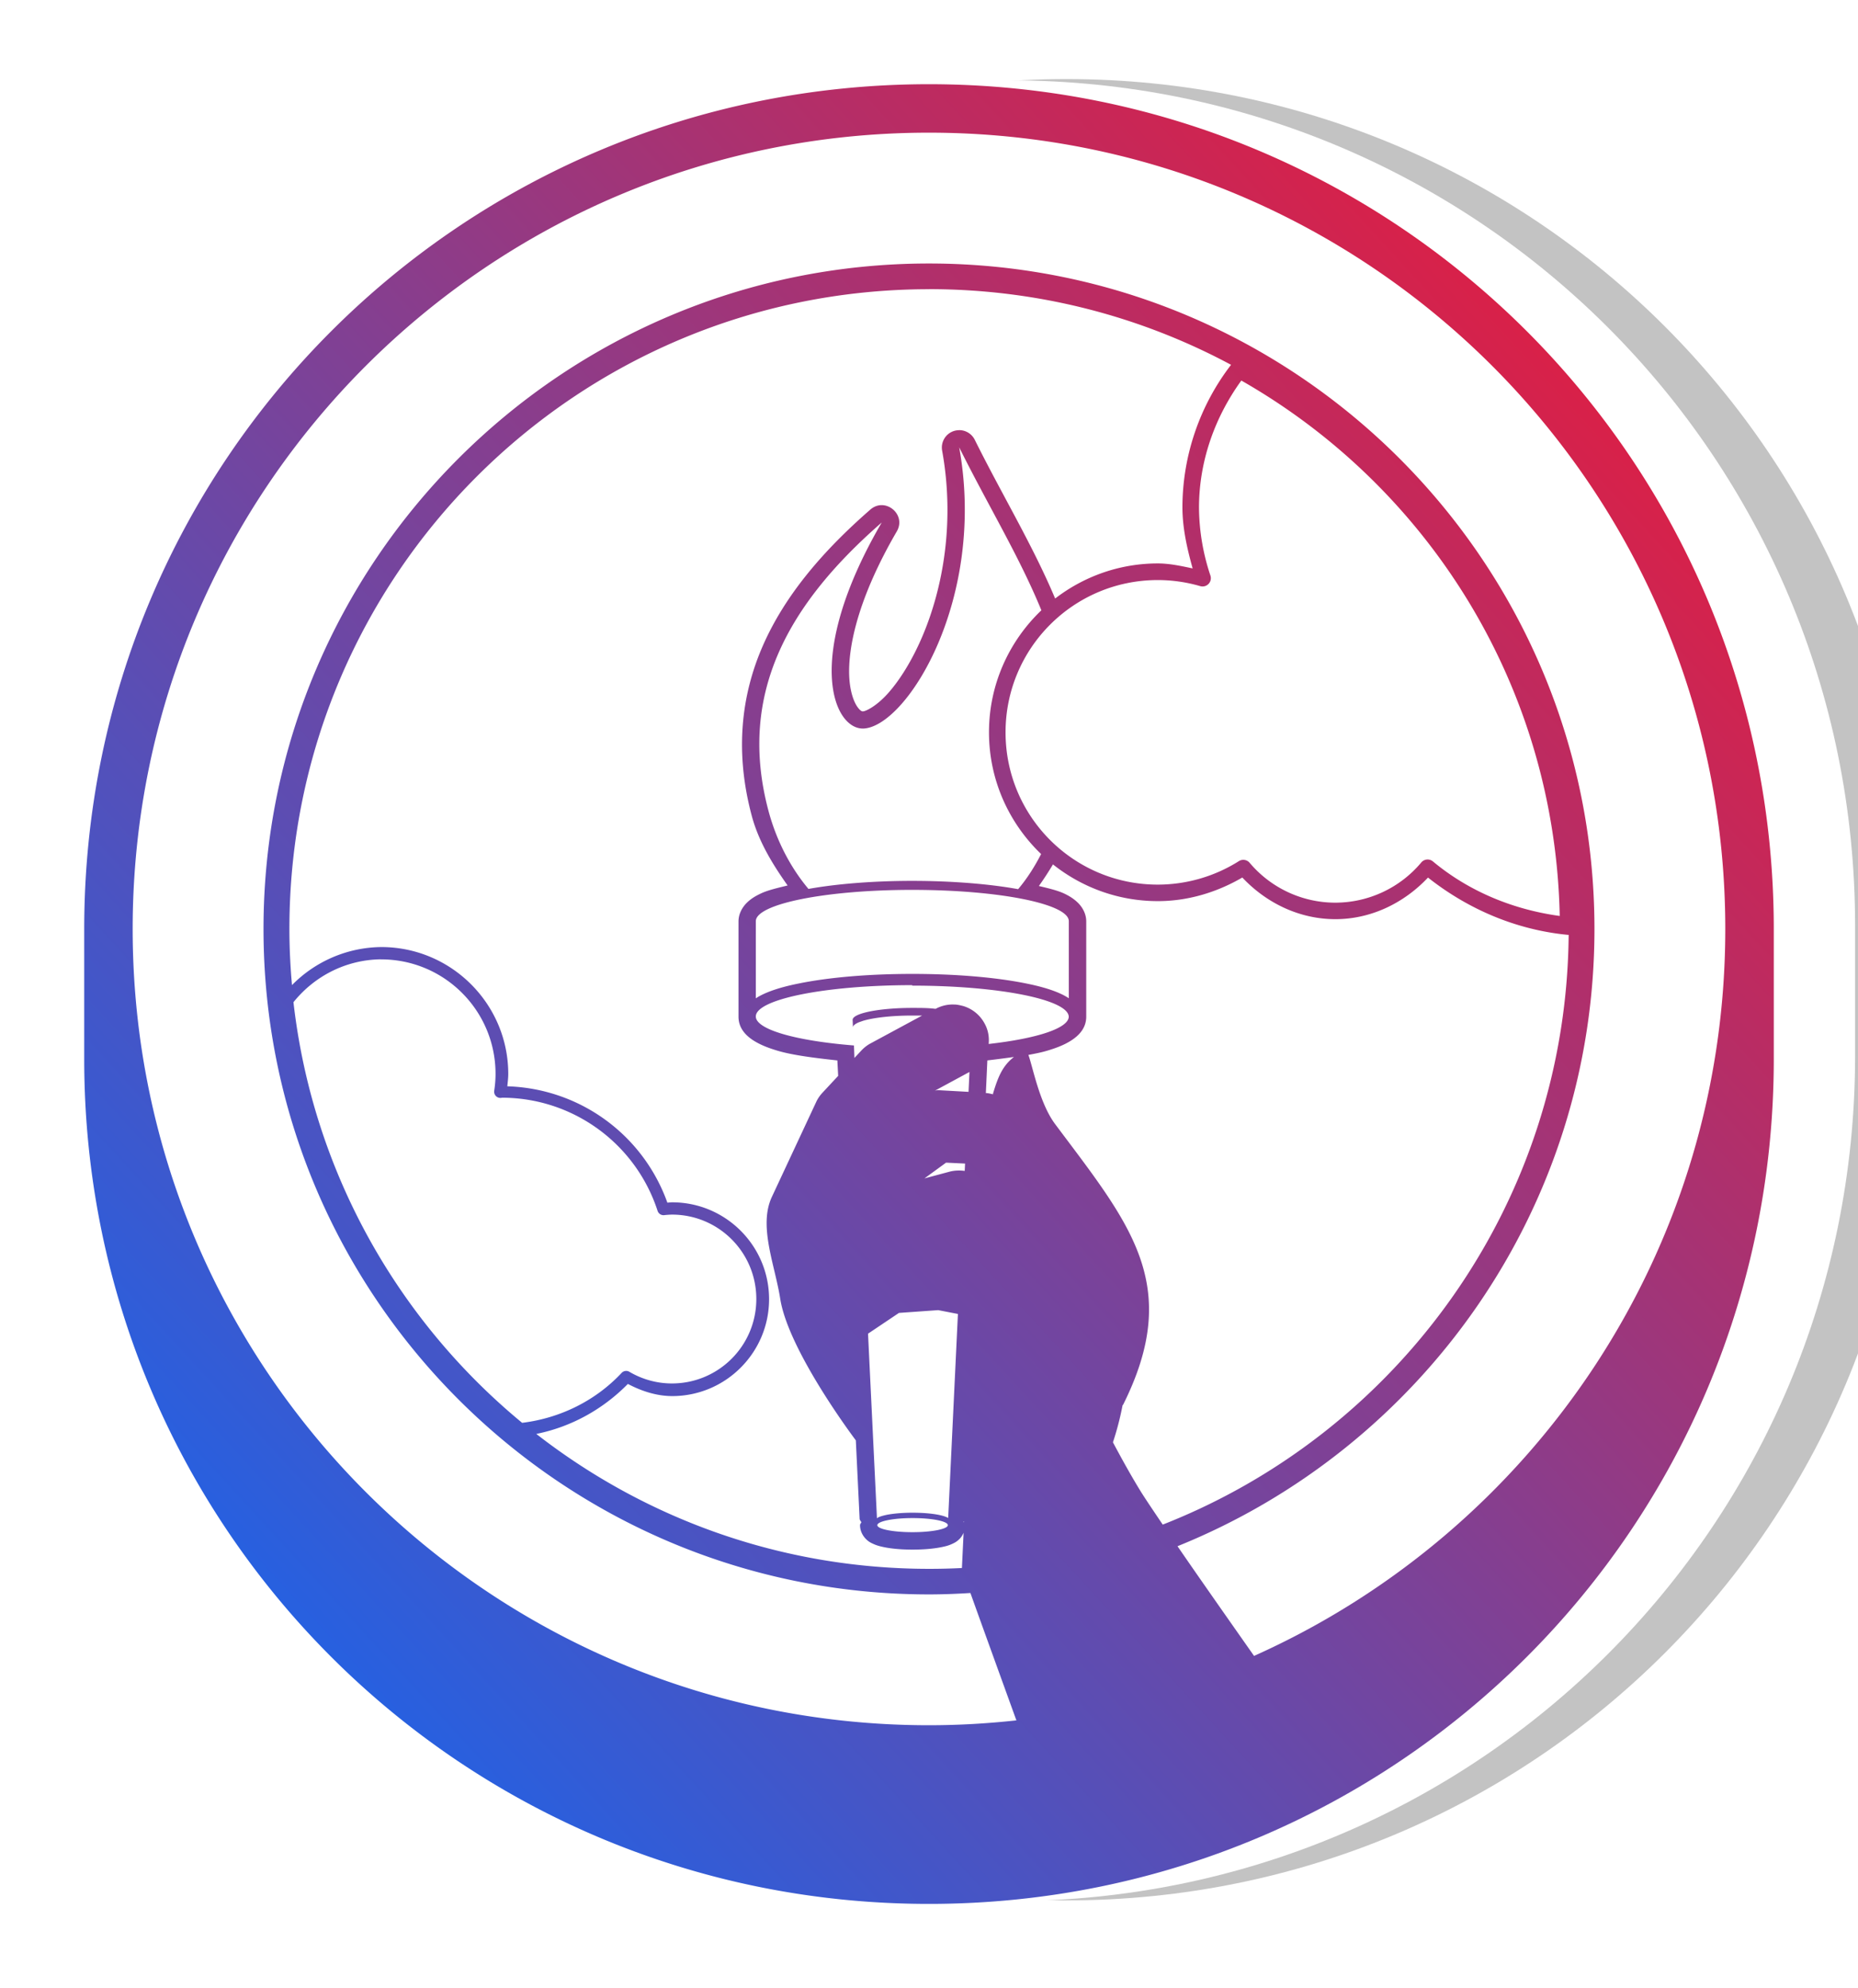
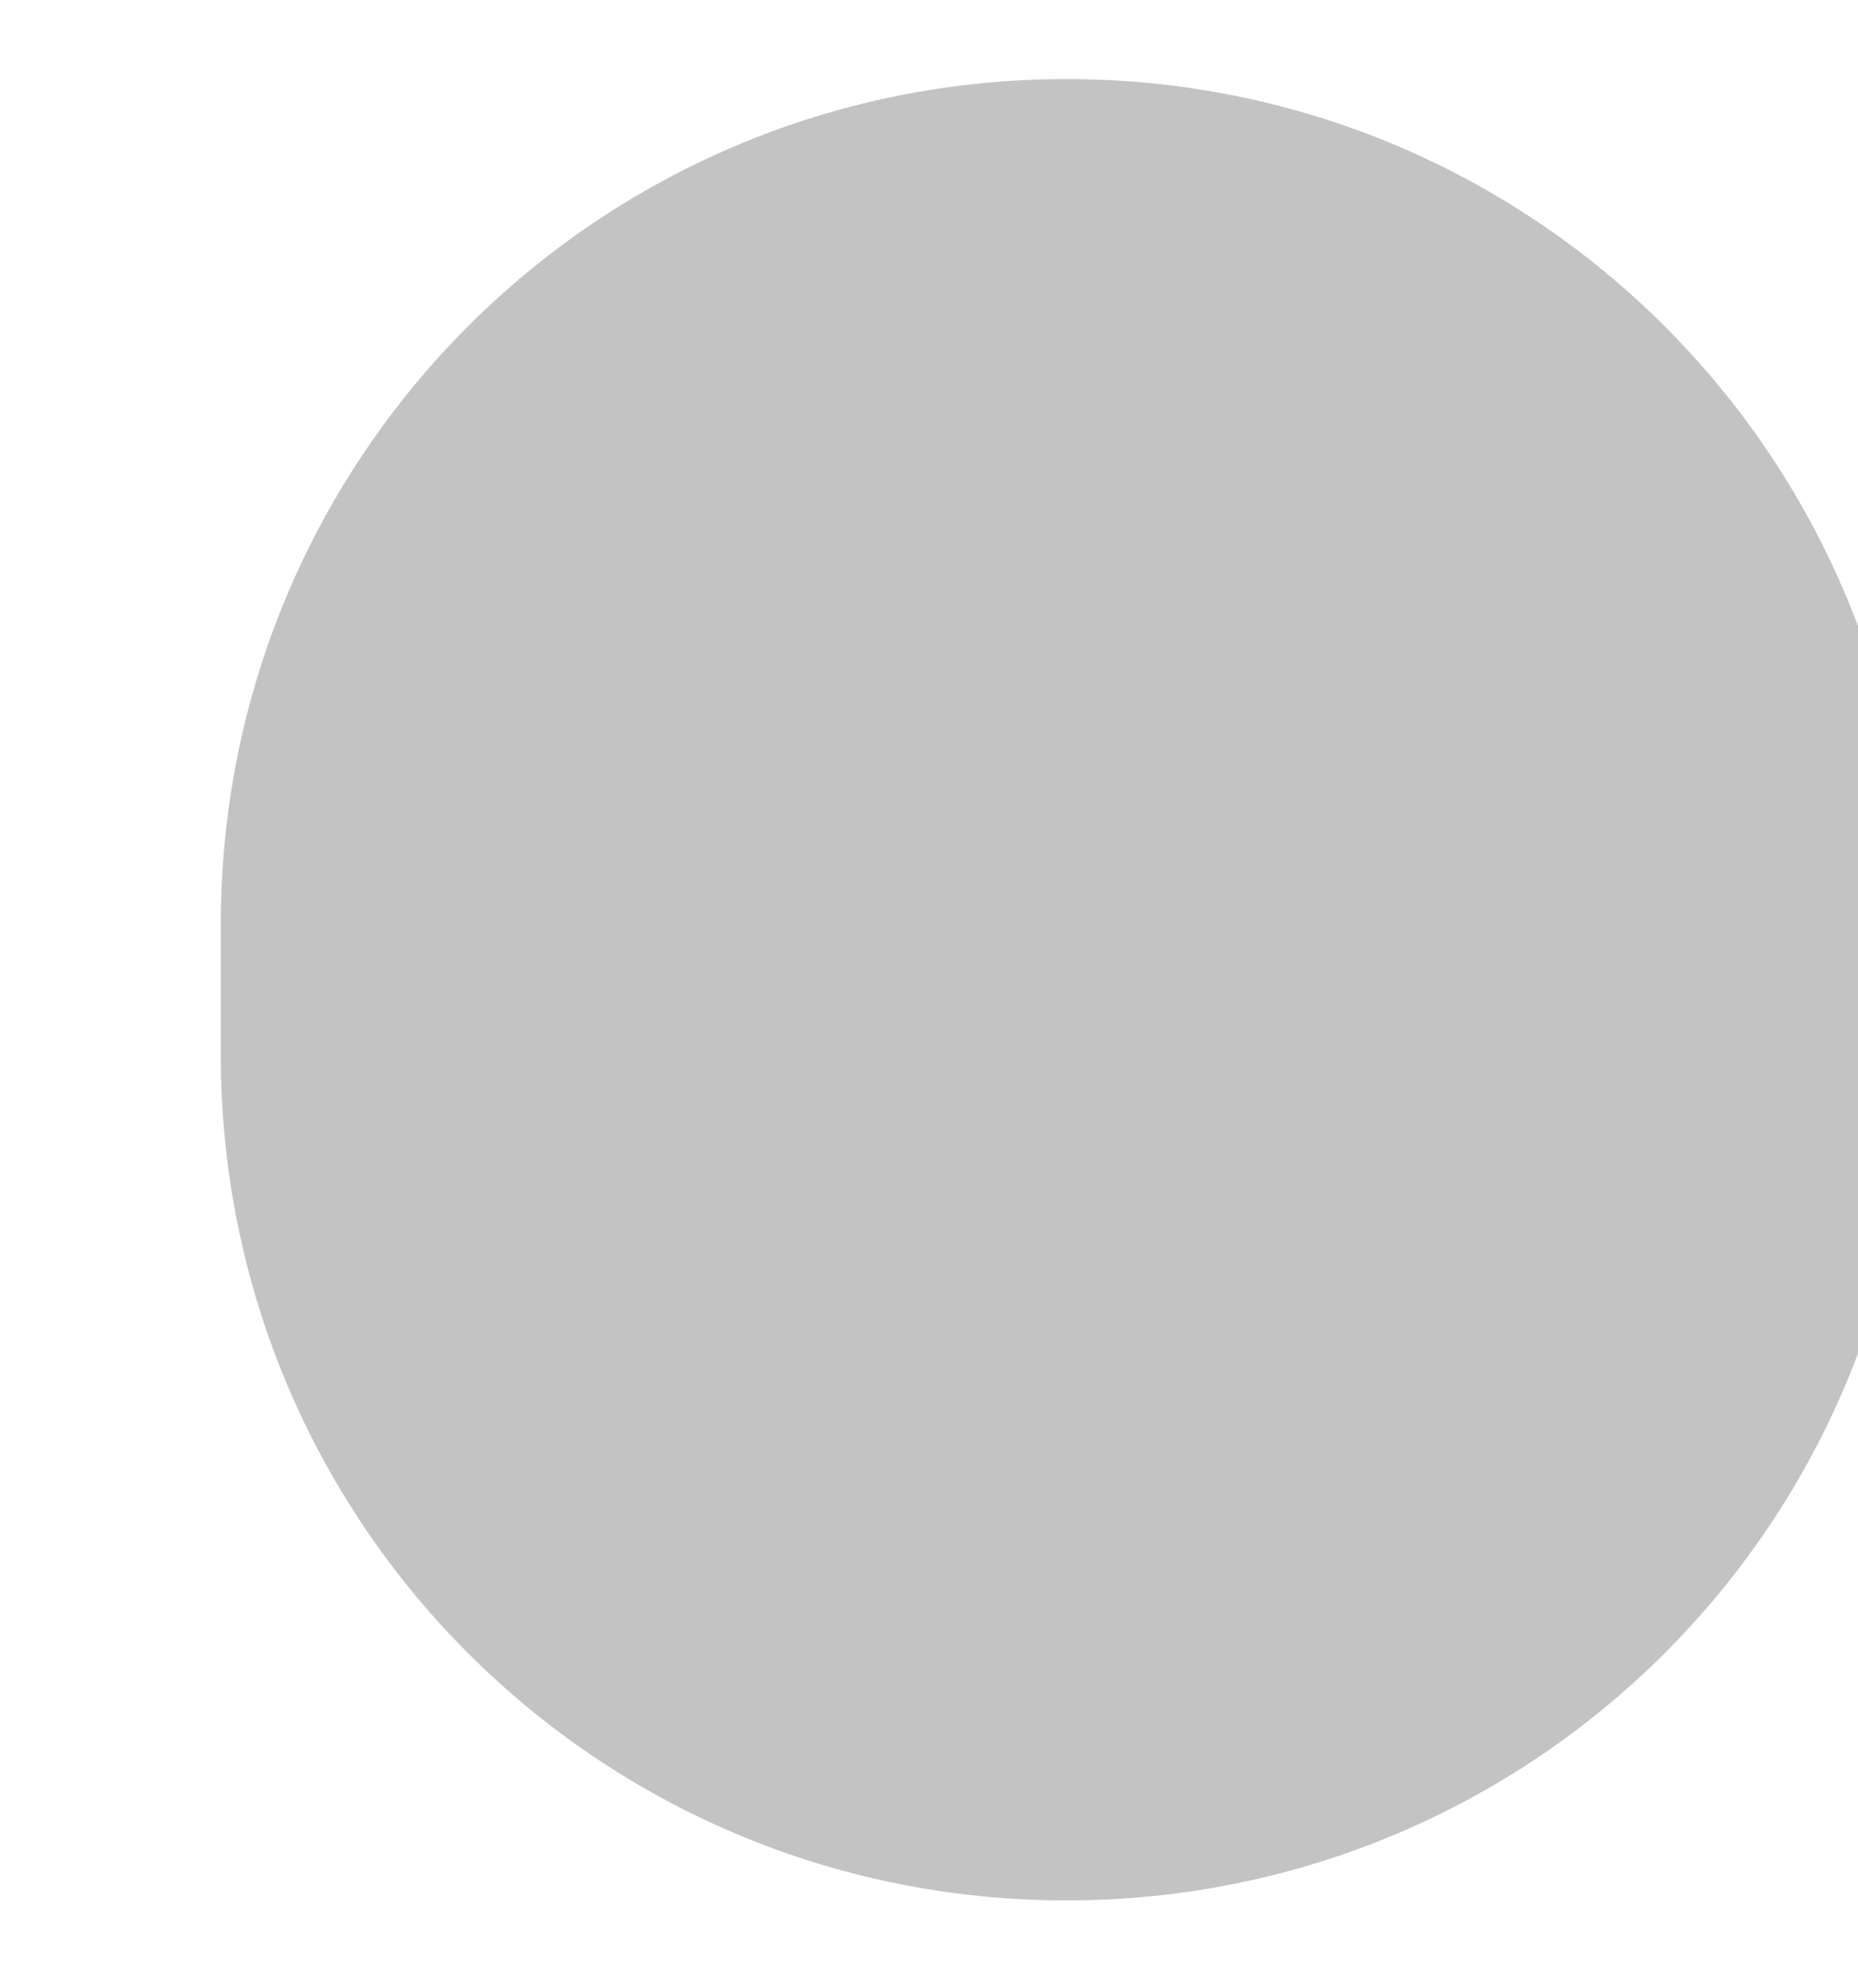
<svg xmlns="http://www.w3.org/2000/svg" xmlns:ns1="http://www.inkscape.org/namespaces/inkscape" xmlns:ns2="http://sodipodi.sourceforge.net/DTD/sodipodi-0.dtd" xmlns:xlink="http://www.w3.org/1999/xlink" width="607.449" height="650" viewBox="0 0 160.721 171.979" version="1.1" id="svg1" ns1:version="1.4 (86a8ad7, 2024-10-11)" ns2:docname="logos-2.svg" xml:space="preserve" ns1:export-filename="W:\pick-4.com\wwwroot\images\arrow.svg" ns1:export-xdpi="96" ns1:export-ydpi="96" ns1:export-batch-path="Icons" ns1:export-batch-name="icon">
  <ns2:namedview id="namedview1" pagecolor="#ffffff" bordercolor="#000000" borderopacity="0.25" ns1:showpageshadow="2" ns1:pageopacity="0.0" ns1:pagecheckerboard="0" ns1:deskcolor="#ffffff" ns1:document-units="mm" ns1:zoom="0.1767767" ns1:cx="-5133.5952" ns1:cy="9868.3822" ns1:window-width="3840" ns1:window-height="2066" ns1:window-x="-11" ns1:window-y="-11" ns1:window-maximized="1" ns1:current-layer="layer1" ns1:lockguides="false">
    <ns1:page x="0" y="0" width="160.721" height="171.979" id="page1" margin="0" bleed="0" />
  </ns2:namedview>
  <defs id="defs1">
    <linearGradient id="linearGradient2073" ns1:collect="always">
      <stop style="stop-color:#d82149;stop-opacity:1;" offset="0" id="stop2073" />
      <stop style="stop-color:#2760e0;stop-opacity:1;" offset="1" id="stop2074" />
    </linearGradient>
    <filter ns1:collect="always" style="color-interpolation-filters:sRGB" id="filter39" x="-0.05" y="-0.046" width="1.1" height="1.093">
      <feGaussianBlur ns1:collect="always" stdDeviation="4.128" id="feGaussianBlur39" />
    </filter>
    <linearGradient ns1:collect="always" xlink:href="#linearGradient2073" id="linearGradient280" x1="21098.326" y1="-2189.869" x2="20985.258" y2="-2086.01" gradientUnits="userSpaceOnUse" />
  </defs>
  <g ns1:label="Layer 1" ns1:groupmode="layer" id="layer1" transform="translate(-20959.621,2226.139)">
    <g id="g288">
      <g id="g274" transform="translate(1152.466,-225.758)">
        <g id="g273" transform="matrix(0.542,0,0,0.542,8528.909,-1445.967)">
          <path id="path270" style="color:#000000;fill:#000000;fill-opacity:0.237;stroke-width:1.948;stroke-linecap:round;stroke-linejoin:round;-inkscape-stroke:none;paint-order:fill markers stroke;filter:url(#filter39)" d="m 21313.008,-480.155 c -55.019,0 -99.374,44.355 -99.374,99.374 v 15.31 c 0,55.019 44.355,99.374 99.374,99.374 55.019,0 99.374,-44.355 99.374,-99.374 v -15.31 c 0,-55.019 -44.355,-99.374 -99.374,-99.374 z" ns2:nodetypes="sssssss" transform="matrix(1.358,0,0,1.358,-7964.304,-358.235)" />
-           <path id="path273" style="color:#000000;fill:#ffffff;fill-opacity:1;stroke-width:2.645;stroke-linecap:round;stroke-linejoin:round;-inkscape-stroke:none;paint-order:fill markers stroke" d="m 20969.735,-1010.083 c -74.693,0 -134.908,60.215 -134.908,134.908 v 20.785 c 0,74.693 60.215,134.908 134.908,134.908 74.692,0 134.907,-60.215 134.907,-134.908 v -20.785 c 0,-74.693 -60.215,-134.908 -134.907,-134.908 z" ns2:nodetypes="sssssss" />
        </g>
      </g>
-       <path id="path279" style="color:#000000;fill:url(#linearGradient280);fill-opacity:1;stroke-width:1.433;stroke-linecap:round;stroke-linejoin:round;-inkscape-stroke:none;paint-order:fill markers stroke" d="m 21039.981,-2218.854 c -40.458,0 -73.075,32.617 -73.075,73.076 v 11.259 c 0,40.459 32.617,73.076 73.075,73.076 40.46,0 73.076,-32.617 73.076,-73.076 v -11.259 c 0,-40.459 -32.616,-73.076 -73.076,-73.076 z m 0,4.192 c 38.058,0 68.881,30.825 68.881,68.883 0,28.038 -16.738,52.131 -40.763,62.884 -2.512,-3.577 -4.905,-6.988 -6.621,-9.489 21.135,-8.523 36.067,-29.217 36.067,-53.395 0,-31.779 -25.785,-57.566 -57.564,-57.566 -31.78,0 -57.566,25.787 -57.566,57.566 0,31.78 25.786,57.564 57.566,57.564 1.206,0 2.397,-0.048 3.583,-0.122 0.727,2.039 2.342,6.501 3.977,11.019 -2.483,0.271 -5.003,0.42 -7.56,0.42 -38.057,0 -68.884,-30.823 -68.884,-68.881 0,-38.058 30.827,-68.883 68.884,-68.883 z m 0,13.536 c 9.452,0 18.346,2.372 26.129,6.545 -2.716,3.532 -4.196,7.859 -4.207,12.315 0,1.802 0.402,3.566 0.884,5.298 -0.995,-0.212 -1.992,-0.43 -3.011,-0.431 -3.344,-10e-5 -6.418,1.14 -8.882,3.035 -1.94,-4.609 -4.592,-8.977 -6.952,-13.728 -0.251,-0.506 -0.749,-0.814 -1.281,-0.836 v 0 c -0.178,0 -0.36,0.019 -0.537,0.076 v 0 c -0.711,0.235 -1.14,0.959 -1.006,1.696 1.119,6.192 0.06,11.915 -1.713,16.073 -0.885,2.079 -1.95,3.766 -2.942,4.886 -0.993,1.125 -1.944,1.593 -2.197,1.593 -0.04,0 -0.185,0.029 -0.485,-0.397 -0.299,-0.427 -0.63,-1.289 -0.698,-2.581 -0.129,-2.583 0.772,-6.851 4.112,-12.586 0.856,-1.472 -1.004,-3.008 -2.288,-1.89 -4.078,3.556 -7.374,7.39 -9.296,11.773 -1.922,4.381 -2.413,9.306 -0.959,14.726 0.594,2.212 1.792,4.176 3.099,6.017 -0.839,0.209 -1.697,0.399 -2.323,0.698 -0.439,0.208 -0.837,0.438 -1.2,0.795 -0.362,0.355 -0.726,0.927 -0.725,1.621 v 6.669 c 0,0.792 0,0.827 0,1.571 0,1.038 0.699,1.673 1.298,2.058 0.595,0.378 1.286,0.648 2.108,0.891 1.309,0.385 3.198,0.62 5.145,0.832 l 0.07,1.336 -1.354,1.454 c -0.222,0.238 -0.407,0.503 -0.546,0.802 l -3.835,8.213 c -1.185,2.537 0.279,5.916 0.728,8.848 0.721,4.43 6.235,11.815 6.535,12.212 l 0.329,6.822 c 0.04,0.086 0.08,0.172 0.15,0.247 -0.03,0.11 -0.115,0.151 -0.115,0.277 0,0.552 0.298,0.98 0.52,1.199 0.221,0.22 0.409,0.312 0.583,0.392 0.346,0.164 0.653,0.238 1.002,0.309 0.696,0.139 1.523,0.206 2.446,0.206 0.924,-2e-4 1.762,-0.069 2.458,-0.207 0.348,-0.068 0.653,-0.139 0.999,-0.306 0.173,-0.08 0.364,-0.179 0.586,-0.397 0.128,-0.126 0.26,-0.309 0.364,-0.546 l -0.145,3.048 c -0.939,0.047 -1.881,0.071 -2.831,0.071 -12.819,0 -24.606,-4.364 -33.987,-11.671 3.003,-0.602 5.755,-2.12 7.922,-4.325 1.189,0.626 2.484,1.047 3.832,1.052 4.622,2e-4 8.382,-3.759 8.382,-8.382 0,-4.623 -3.76,-8.379 -8.382,-8.379 a 0.539,0.539 0 0 0 -0.01,0 c -0.129,0 -0.27,0.019 -0.404,0.029 -2.113,-5.894 -7.587,-9.871 -13.844,-10.066 0.03,-0.353 0.08,-0.706 0.08,-1.061 0,-6.059 -4.925,-10.984 -10.985,-10.984 a 0.539,0.539 0 0 0 -0.01,0 c -2.941,0.033 -5.704,1.244 -7.713,3.291 -0.143,-1.6 -0.224,-3.215 -0.224,-4.851 0,-30.58 24.768,-55.347 55.348,-55.347 z m 27.015,7.904 c 16.173,9.226 27.137,26.45 27.545,46.319 -4.023,-0.552 -7.843,-2.113 -10.97,-4.719 a 0.717,0.717 0 0 0 -1.008,0.092 c -1.842,2.201 -4.564,3.472 -7.434,3.476 -2.86,0 -5.569,-1.265 -7.412,-3.45 a 0.717,0.717 0 0 0 -0.93,-0.143 c -2.097,1.324 -4.528,2.028 -7.011,2.032 -7.283,0 -13.172,-5.89 -13.172,-13.173 0,-7.283 5.889,-13.173 13.172,-13.173 1.242,0 2.478,0.179 3.67,0.526 a 0.717,0.717 0 0 0 0.878,-0.918 c -0.642,-1.905 -0.975,-3.9 -0.987,-5.91 0.01,-3.956 1.347,-7.757 3.659,-10.953 z m -24.402,5.781 c 2.478,4.988 5.216,9.471 7.108,14.096 -2.785,2.661 -4.531,6.401 -4.531,10.552 0,4.14 1.736,7.873 4.509,10.533 -0.566,1.102 -1.221,2.131 -1.989,3.038 -2.491,-0.454 -5.758,-0.717 -9.153,-0.717 -3.317,0 -6.515,0.252 -8.983,0.696 -1.597,-1.902 -2.785,-4.245 -3.45,-6.722 -2.75,-10.252 1.836,-18.043 9.788,-24.976 -6.882,11.82 -4.12,18.027 -1.508,17.82 3.762,-0.304 10.564,-11.29 8.209,-24.32 z m 8.108,36.075 c 2.495,1.984 5.644,3.179 9.074,3.179 2.579,0 5.086,-0.747 7.309,-2.043 2.098,2.232 4.964,3.601 8.044,3.604 3.074,0 5.922,-1.377 8.017,-3.599 3.492,2.762 7.667,4.531 12.108,4.957 a 0.717,0.717 0 0 0 0.06,0 c -0.21,23.22 -14.695,43 -35.114,51.015 -0.837,-1.238 -1.609,-2.387 -1.954,-2.952 -0.741,-1.21 -1.539,-2.635 -2.354,-4.168 0.38,-1.145 0.643,-2.206 0.837,-3.222 h 0.03 c 5.219,-10.418 0.592,-15.663 -5.867,-24.305 -1.355,-1.812 -1.924,-4.924 -2.313,-5.984 0.586,-0.11 1.14,-0.218 1.605,-0.358 0.822,-0.245 1.507,-0.507 2.103,-0.893 0.598,-0.385 1.296,-1.021 1.296,-2.058 0,-1.215 0,2e-4 0,-1.57 v -6.672 c 0,-0.695 -0.365,-1.263 -0.729,-1.62 -0.364,-0.352 -0.756,-0.589 -1.194,-0.795 -0.585,-0.273 -1.401,-0.46 -2.173,-0.646 0.429,-0.601 0.833,-1.226 1.218,-1.865 z m -12.165,2.206 v 0 0 c 7.478,0 13.539,1.209 13.538,2.704 v 6.672 c -0.199,-0.132 -0.414,-0.254 -0.648,-0.363 -0.808,-0.382 -1.855,-0.682 -3.125,-0.934 -2.543,-0.508 -5.972,-0.811 -9.764,-0.81 -3.79,0 -7.222,0.303 -9.763,0.817 -1.272,0.252 -2.315,0.555 -3.124,0.935 -0.235,0.11 -0.45,0.225 -0.65,0.362 v -6.672 c 0,-1.495 6.058,-2.712 13.534,-2.712 z m -45.962,6.012 h 0.01 c 5.473,0 9.901,4.432 9.901,9.907 0,0.488 -0.04,0.978 -0.115,1.461 a 0.539,0.539 0 0 0 0.6,0.612 c 0.01,0 0.04,3e-4 0.06,-0.014 6.136,0 11.573,3.953 13.473,9.79 a 0.539,0.539 0 0 0 0.572,0.369 c 0.222,-0.026 0.443,-0.041 0.666,-0.047 4.039,0 7.302,3.262 7.302,7.302 0,4.04 -3.264,7.304 -7.304,7.304 -1.295,0 -2.564,-0.353 -3.679,-1.01 a 0.539,0.539 0 0 0 -0.666,0.095 c -2.27,2.422 -5.325,3.919 -8.607,4.322 -10.774,-8.884 -18.115,-21.77 -19.782,-36.386 1.833,-2.284 4.585,-3.679 7.569,-3.71 z m 45.957,2.231 v 0 0 0.04 c 7.477,0 13.537,1.208 13.538,2.702 -0.04,0.974 -2.682,1.866 -6.927,2.345 0.06,-0.595 -0.04,-1.215 -0.357,-1.779 -0.391,-0.725 -1.052,-1.265 -1.84,-1.502 -0.258,-0.065 -0.527,-0.133 -0.797,-0.133 h -0.03 c -0.545,-0.018 -1.087,0.116 -1.568,0.375 v 0 c -0.614,-0.08 -1.289,-0.08 -1.998,-0.08 h -0.03 c -2.844,0 -5.148,0.463 -5.148,1.033 l 0.03,0.655 c 0,-0.145 0.146,-0.271 0.404,-0.397 0.129,-0.065 0.281,-0.105 0.461,-0.173 0.92,-0.277 2.483,-0.456 4.258,-0.457 0.306,0 0.569,-5e-4 0.859,0 l -4.455,2.406 c -0.298,0.158 -0.563,0.367 -0.796,0.613 l -0.605,0.648 -0.04,-1.079 c -5.127,-0.41 -8.487,-1.403 -8.491,-2.507 0,-1.495 6.058,-2.711 13.533,-2.711 z m 8.799,6.212 c -0.999,0.769 -1.386,1.749 -1.81,3.159 v 0.068 c -0.197,-0.039 -0.41,-0.103 -0.621,-0.105 l 0.129,-2.826 c 0.795,-0.092 1.558,-0.193 2.299,-0.296 z m -3.849,1.297 -0.08,1.72 -2.681,-0.149 c -0.115,0.022 -0.209,0.023 -0.312,0.092 z m -2.024,7.844 1.643,0.08 -0.03,0.634 c -0.438,-0.058 -0.886,-0.045 -1.314,0.068 l -2.169,0.58 z m -0.681,12.758 1.706,0.331 -0.843,17.675 c -0.03,-0.069 -0.06,-0.069 -0.08,-0.069 -0.209,-0.103 -0.456,-0.168 -0.754,-0.23 -0.596,-0.116 -1.379,-0.183 -2.246,-0.183 -0.865,0 -1.648,0.07 -2.243,0.185 -0.296,0.065 -0.55,0.132 -0.757,0.232 l -0.08,0.068 -0.772,-15.973 2.676,-1.796 z m -2.216,17.988 c 1.685,-6e-4 3.051,0.274 3.051,0.613 0,0.329 -1.365,0.607 -3.049,0.607 -1.685,0 -3.051,-0.266 -3.052,-0.605 0,-0.336 1.365,-0.615 3.05,-0.615 z m 4.449,0.286 v 0.068 h -0.03 c 0,-0.068 0.01,-0.068 0.03,-0.068 z" />
    </g>
  </g>
</svg>